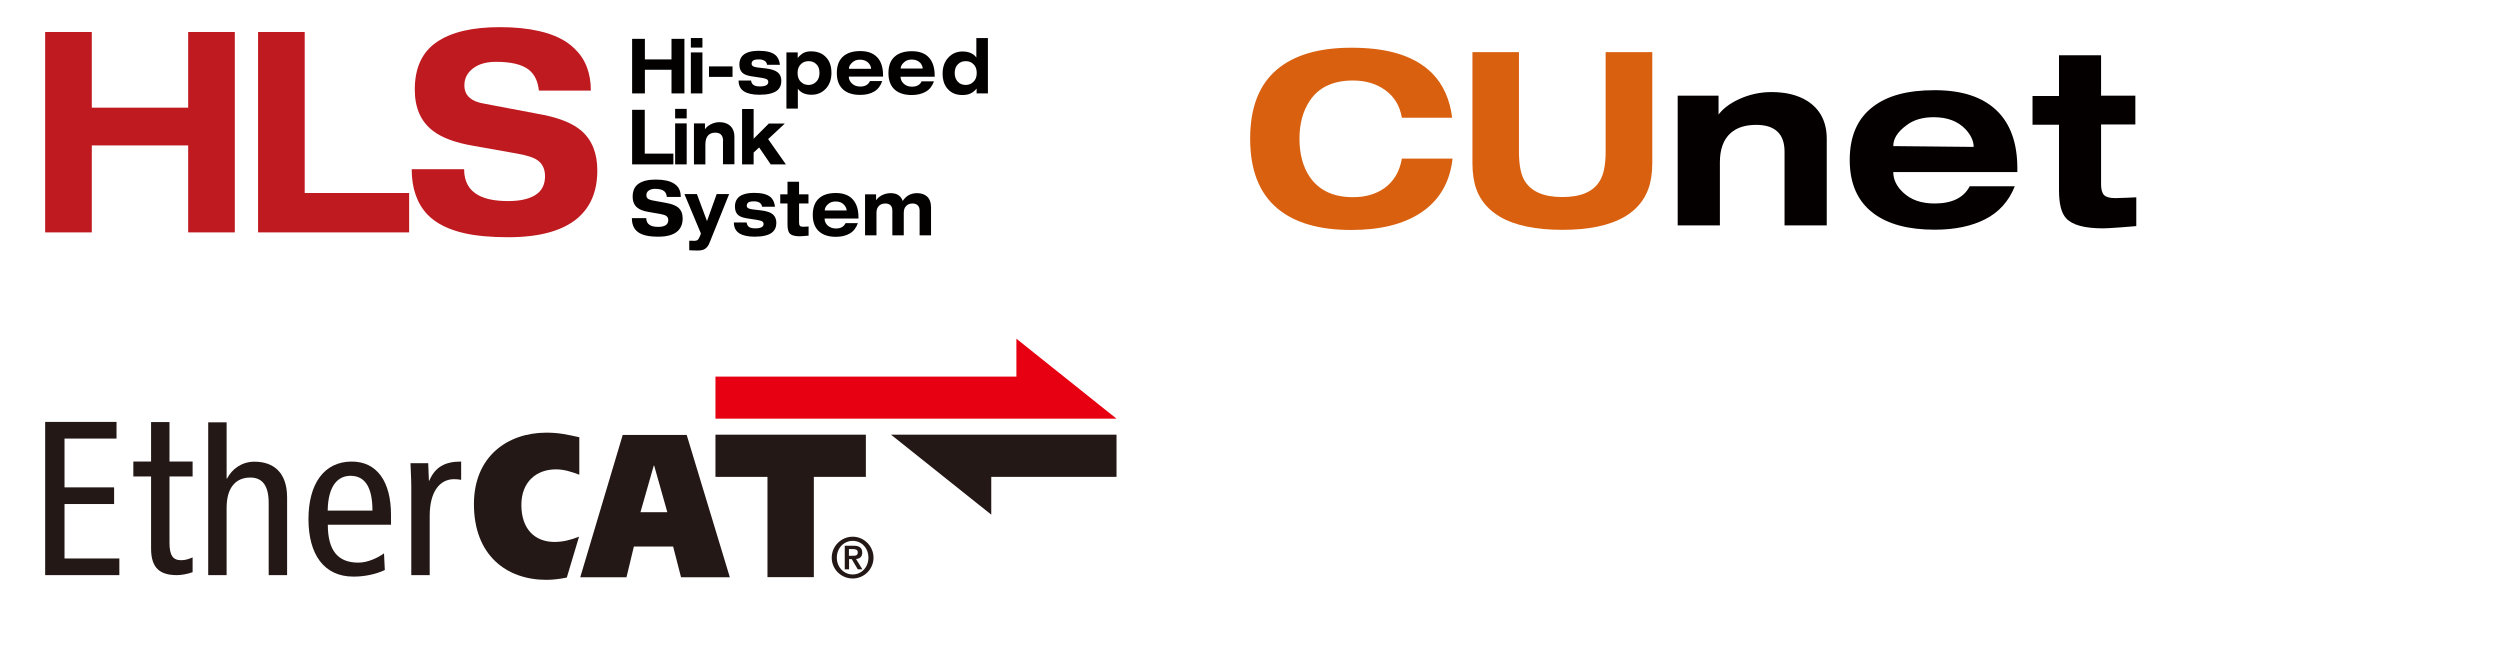
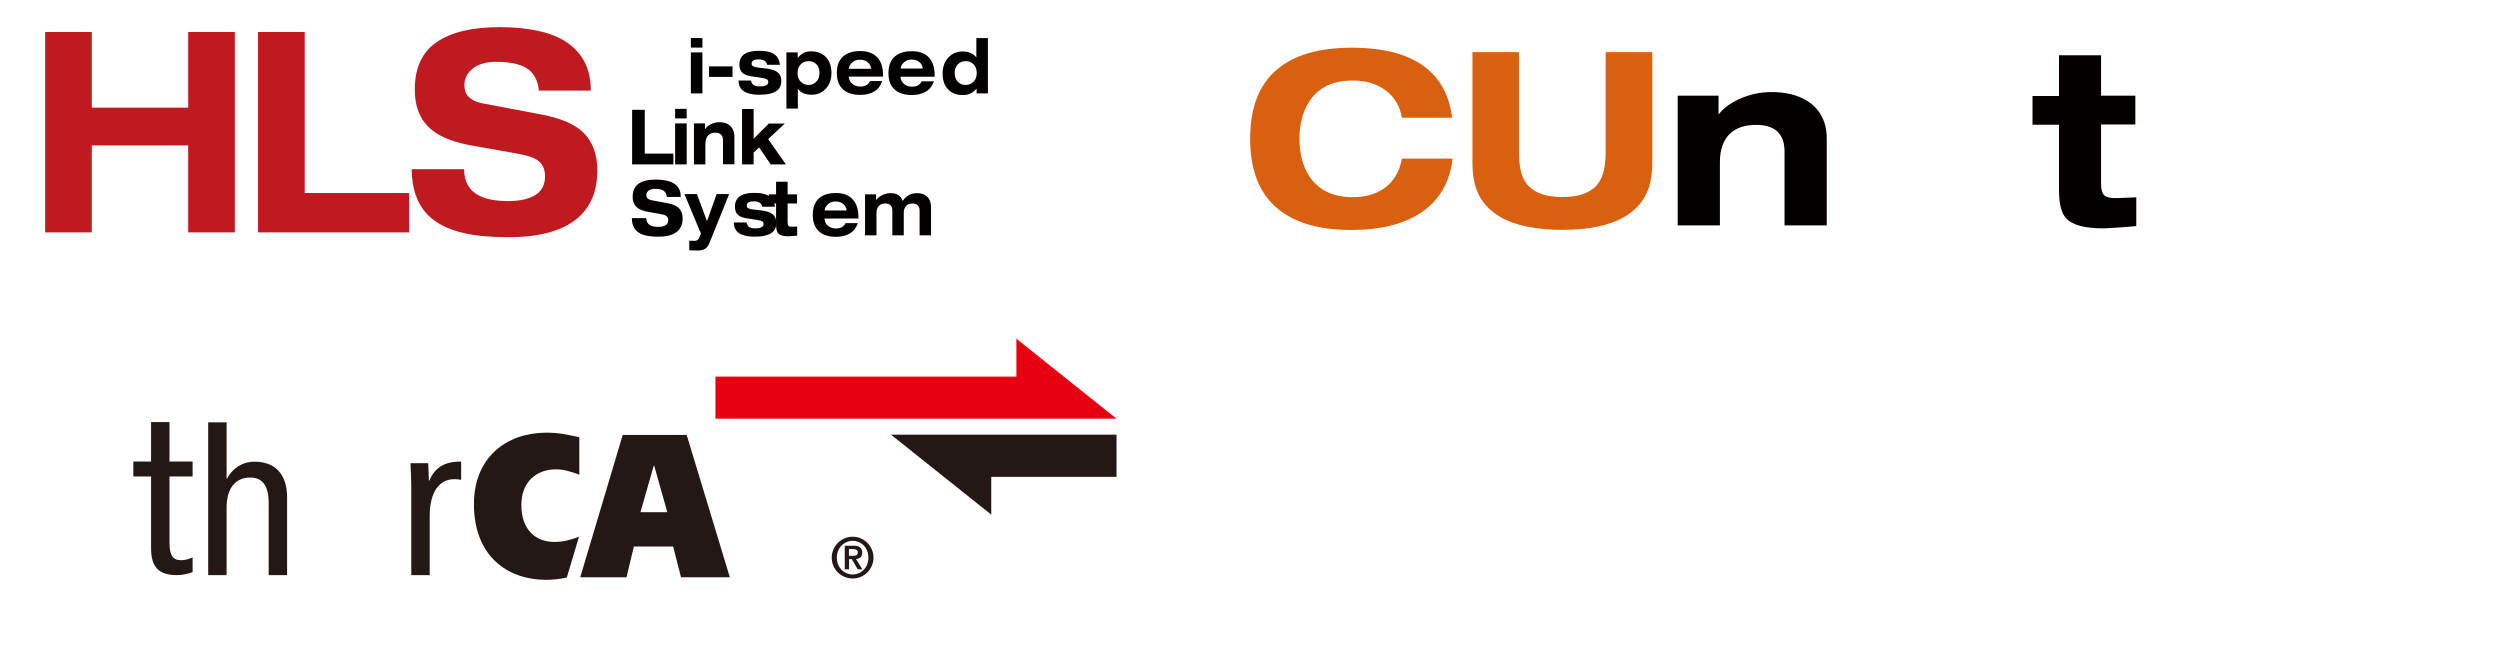
<svg xmlns="http://www.w3.org/2000/svg" id="logo" width="186" height="48" viewBox="0 0 186 48">
  <defs>
    <style>.cls-1{fill:#231815;}.cls-1,.cls-2,.cls-3,.cls-4,.cls-5,.cls-6{stroke-width:0px;}.cls-2{fill:#d9600f;}.cls-3{fill:#040000;}.cls-4{fill:#e60012;}.cls-5{fill:#bf1a20;}.cls-6{fill:#030000;}</style>
  </defs>
  <polygon class="cls-1" points="66.29 32.34 73.75 38.29 73.75 35.48 83.07 35.48 83.07 32.34 66.29 32.34" />
  <polygon class="cls-4" points="83.07 31.15 75.62 25.2 75.62 28.02 53.23 28.02 53.23 31.15 83.07 31.15" />
  <path class="cls-1" d="M41.26,40.32c.62,0,1.21-.15,1.82-.39l-.91,3.04c-.48.1-1.01.17-1.52.17-2.99,0-5.39-1.85-5.39-5.63,0-3.55,2.5-5.32,5.39-5.32.95,0,1.52.14,2.45.34v2.79c-.57-.22-1.15-.4-1.73-.4-1.47,0-2.58.93-2.58,2.65,0,1.82,1.03,2.75,2.46,2.75" />
  <path class="cls-1" d="M48.64,34.64h.03l.98,3.47h-2l.99-3.47ZM43.17,42.95h3.44l.55-2.29h2.92l.59,2.29h3.63l-3.21-10.59h-4.76l-3.16,10.59Z" />
  <path class="cls-1" d="M14.33,41.47c-.26.11-.51.21-.85.21-.62,0-.87-.36-.87-1.31v-4.92h1.72v-1.11h-1.72v-2.94h-1.37v2.94h-1.32v1.11h1.32v5.36c0,1.47.67,1.98,1.93,1.98.37,0,.83-.1,1.16-.22v-1.11Z" />
-   <polygon class="cls-1" points="3.36 31.39 3.36 42.79 8.88 42.79 8.88 41.55 4.8 41.55 4.8 37.5 8.49 37.5 8.49 36.26 4.8 36.26 4.8 32.63 8.67 32.63 8.67 31.39 3.36 31.39" />
  <path class="cls-1" d="M15.49,42.79h1.37v-5.01c0-1.5.68-2.25,1.76-2.25.88,0,1.37.57,1.37,1.89v5.37h1.37v-5.78c0-1.83-.98-2.66-2.43-2.66-.96,0-1.68.56-2.04,1.26h-.03v-4.19h-1.37v11.37Z" />
-   <path class="cls-1" d="M24.38,37.99c.03-1.94.82-2.59,1.7-2.59,1.09,0,1.63.87,1.63,2.59h-3.33ZM29.09,39.03v-.74c0-2.45-1.04-3.95-2.92-3.95-2.07,0-3.22,1.67-3.22,4.28s1.14,4.28,3.35,4.28c.83,0,1.68-.18,2.33-.49l-.06-1.24c-.47.34-1.22.69-1.91.69-1.52,0-2.27-.9-2.27-2.82h4.7Z" />
  <path class="cls-1" d="M30.6,42.79h1.37v-4.41c0-1.81.75-2.73,1.82-2.73.18,0,.36.02.52.05v-1.36c-1.22,0-1.93.41-2.37,1.42h-.03l-.05-1.3h-1.32c.02.59.06,1.19.06,1.8v6.53Z" />
  <path class="cls-1" d="M63.44,43.04c.86,0,1.55-.7,1.55-1.55s-.7-1.56-1.55-1.56-1.56.7-1.56,1.56.7,1.55,1.56,1.55M63.44,42.74c-.65,0-1.18-.53-1.18-1.25s.53-1.25,1.18-1.25,1.17.52,1.17,1.25-.53,1.25-1.17,1.25M62.84,42.36h.33v-.76h.2l.45.76h.34l-.47-.77c.29-.03.46-.17.46-.47,0-.37-.22-.52-.65-.52h-.65v1.76ZM63.17,40.85h.29c.17,0,.36.04.36.24,0,.24-.17.26-.37.26h-.29v-.5Z" />
-   <polygon class="cls-1" points="53.23 32.34 64.42 32.34 64.42 35.48 60.55 35.48 60.55 42.94 57.1 42.94 57.1 35.48 53.23 35.48 53.23 32.34" />
-   <polygon class="cls-6" points="47.03 2.89 47.98 2.89 47.98 4.42 49.96 4.42 49.96 2.89 50.92 2.89 50.92 6.95 49.96 6.95 49.96 5.19 47.98 5.19 47.98 6.95 47.03 6.95 47.03 2.89" />
  <path class="cls-6" d="M51.4,6.95h.86v-3.05h-.86v3.05ZM51.4,3.54h.86v-.71h-.86v.71Z" />
  <rect class="cls-6" x="52.75" y="4.94" width="1.75" height=".78" />
  <path class="cls-6" d="M55.88,6c.02.14.08.25.18.32.1.07.25.11.47.11.42,0,.63-.11.63-.33,0-.09-.04-.15-.1-.2-.07-.04-.2-.08-.4-.11l-.79-.12c-.29-.05-.5-.13-.63-.25-.15-.14-.23-.34-.23-.62,0-.38.15-.65.45-.82.24-.14.57-.2,1-.2.56,0,.96.1,1.21.3.2.16.32.41.36.74h-.96c-.02-.14-.09-.25-.21-.31-.11-.06-.24-.09-.38-.09-.16,0-.28.01-.36.04-.13.05-.2.14-.2.27,0,.08.03.14.09.19.06.04.18.08.35.1l.6.07c.43.05.73.15.91.3.18.15.26.36.26.63,0,.31-.11.55-.32.72-.26.2-.7.31-1.31.31-.51,0-.9-.09-1.16-.26-.26-.17-.39-.44-.39-.8h.95Z" />
  <path class="cls-6" d="M58.5,8.08h.86v-1.48c.1.14.23.25.4.33.18.08.38.12.62.12.43,0,.77-.15,1.06-.45.28-.3.42-.7.42-1.18,0-.52-.15-.92-.44-1.2-.27-.27-.63-.4-1.08-.4-.2,0-.37.03-.52.1-.15.07-.31.2-.47.39v-.41h-.84v4.18ZM59.58,6.09c-.16-.16-.24-.38-.24-.66s.08-.5.25-.66c.15-.15.34-.22.57-.22s.43.07.58.23c.16.15.23.37.23.65s-.08.5-.25.66c-.15.15-.34.23-.56.23s-.42-.07-.57-.23" />
  <path class="cls-6" d="M64.72,6.04c-.12.27-.37.4-.72.4-.27,0-.49-.09-.65-.26-.13-.14-.2-.3-.2-.48h2.55v-.09c0-.58-.14-1.03-.42-1.33-.29-.32-.72-.48-1.27-.48s-.97.13-1.27.39c-.32.28-.48.69-.48,1.24s.16.96.48,1.24c.3.26.72.39,1.26.39.41,0,.76-.08,1.04-.25.28-.16.48-.43.6-.78h-.92ZM63.16,5.11c0-.17.09-.33.27-.48.14-.13.33-.19.56-.19.28,0,.49.09.65.27.11.14.17.27.17.41h-1.65Z" />
  <path class="cls-6" d="M68.65,5.11c0-.14-.06-.27-.16-.41-.16-.18-.38-.27-.65-.27-.23,0-.42.06-.56.19-.18.15-.27.31-.27.48h1.65ZM69.49,6.04c-.12.35-.32.61-.61.78-.28.16-.63.25-1.04.25-.54,0-.96-.13-1.26-.39-.32-.28-.48-.69-.48-1.24s.16-.97.48-1.24c.3-.26.72-.39,1.27-.39s.99.16,1.27.48c.28.31.42.75.42,1.33v.09h-2.54c0,.18.07.34.2.48.16.17.38.26.65.26.36,0,.6-.14.72-.4h.92Z" />
  <path class="cls-6" d="M72.67,6.95h.83V2.83h-.86v1.45c-.1-.14-.23-.25-.41-.33-.17-.08-.38-.12-.62-.12-.42,0-.78.15-1.06.46-.28.3-.42.7-.42,1.18,0,.51.14.92.43,1.2.26.27.61.4,1.04.4.22,0,.41-.03.57-.1.19-.08.35-.21.49-.38v.38ZM71.27,6.09c-.16-.16-.24-.38-.24-.66s.08-.5.25-.66c.15-.15.34-.22.57-.22s.42.07.57.22c.17.16.25.38.25.66s-.08.5-.25.66c-.15.15-.34.23-.57.23s-.43-.07-.58-.23" />
  <polygon class="cls-6" points="47.03 8.17 47.97 8.17 47.97 11.43 50.1 11.43 50.1 12.23 47.03 12.23 47.03 8.17" />
  <path class="cls-6" d="M50.23,12.23h.86v-3.05h-.86v3.05ZM50.23,8.81h.86v-.71h-.86v.71Z" />
  <path class="cls-6" d="M53.8,10.5c0-.42-.19-.63-.58-.63-.22,0-.4.06-.52.19-.15.15-.22.38-.22.69v1.48h-.85v-3.05h.82v.44c.09-.14.23-.26.41-.36.21-.11.43-.17.66-.17.3,0,.54.07.73.21.26.19.39.49.39.89v2.03h-.85v-1.74Z" />
  <polygon class="cls-6" points="55.21 8.11 56.07 8.11 56.07 10.32 57.2 9.19 58.39 9.19 57.15 10.35 58.47 12.23 57.34 12.23 56.48 10.97 56.07 11.35 56.07 12.23 55.21 12.23 55.21 8.11" />
  <path class="cls-6" d="M49.61,14.63c-.02-.18-.09-.32-.2-.41-.13-.11-.36-.17-.68-.17-.2,0-.35.05-.47.13-.12.09-.17.2-.17.34,0,.1.03.19.1.25.07.06.17.1.3.13l1.18.22c.36.07.62.18.8.33.21.19.32.45.32.8,0,.41-.13.73-.39.96-.31.27-.78.4-1.43.4-.35,0-.65-.03-.88-.08-.33-.07-.59-.2-.76-.38-.21-.22-.32-.53-.32-.92h1.07c0,.25.1.42.29.53.14.08.35.12.6.12.24,0,.42-.04.55-.12.13-.08.2-.21.2-.38,0-.14-.05-.25-.16-.32-.08-.06-.23-.1-.44-.14l-.86-.15c-.37-.06-.64-.16-.82-.3-.25-.19-.37-.47-.37-.84,0-.44.15-.76.44-.96.3-.21.72-.31,1.29-.31.3,0,.57.03.8.08.31.07.55.19.73.36.22.21.32.49.32.85h-1.05Z" />
  <path class="cls-6" d="M54.24,14.46l-1.43,3.55c-.09.25-.21.41-.35.5-.13.09-.32.13-.57.13-.07,0-.18,0-.34-.01-.16,0-.25-.01-.27-.01v-.71s.11,0,.19,0c.08,0,.14.01.18.01.1,0,.19-.02.25-.07.06-.04.11-.13.16-.25l.09-.22-1.23-2.94h.93l.75,2.01.72-2.01h.92Z" />
  <path class="cls-6" d="M55.55,16.56c.02.14.08.25.17.32.1.07.25.11.47.11.41,0,.62-.11.62-.32,0-.09-.03-.15-.1-.2-.07-.04-.2-.08-.39-.11l-.78-.12c-.29-.05-.5-.13-.63-.25-.15-.13-.23-.34-.23-.62,0-.38.15-.65.44-.82.23-.13.56-.2.99-.2.56,0,.96.1,1.2.3.2.16.31.41.35.73h-.96c-.02-.14-.09-.24-.2-.31-.11-.06-.24-.09-.38-.09-.16,0-.28.01-.36.04-.13.05-.2.14-.2.28,0,.08.03.14.09.18.06.04.17.08.35.1l.6.07c.43.05.73.15.9.3.17.15.26.36.26.63,0,.31-.11.55-.32.72-.25.2-.69.31-1.3.31-.51,0-.89-.09-1.15-.26-.26-.17-.39-.44-.39-.8h.94Z" />
-   <path class="cls-6" d="M58.6,13.52h.85v.94h.7v.68h-.7v1.41c0,.12.02.2.06.25.04.05.12.07.23.07.05,0,.19,0,.42-.02v.68c-.06,0-.17.02-.33.03-.16.01-.27.02-.34.02-.38,0-.63-.08-.76-.24-.09-.12-.14-.34-.14-.66v-1.54h-.54v-.68h.54v-.94Z" />
+   <path class="cls-6" d="M58.6,13.52v.94h.7v.68h-.7v1.41c0,.12.02.2.06.25.04.05.12.07.23.07.05,0,.19,0,.42-.02v.68c-.06,0-.17.02-.33.03-.16.01-.27.02-.34.02-.38,0-.63-.08-.76-.24-.09-.12-.14-.34-.14-.66v-1.54h-.54v-.68h.54v-.94Z" />
  <path class="cls-6" d="M62.99,15.67c0-.14-.06-.27-.17-.41-.15-.18-.37-.27-.64-.27-.23,0-.42.06-.56.19-.18.15-.26.31-.26.48h1.64ZM63.83,16.59c-.12.35-.32.61-.6.78-.28.16-.62.25-1.03.25-.54,0-.95-.13-1.25-.39-.32-.28-.48-.69-.48-1.24s.16-.97.47-1.24c.29-.26.71-.39,1.25-.39s.98.16,1.26.48c.28.31.42.75.42,1.33v.09h-2.52c0,.18.06.34.19.48.17.17.38.26.65.26.36,0,.59-.13.72-.4h.91Z" />
  <path class="cls-6" d="M68.42,15.67c0-.19-.06-.33-.17-.42-.09-.07-.21-.11-.36-.11-.19,0-.35.06-.47.18-.12.12-.18.29-.18.53v1.66h-.85v-1.84c0-.19-.05-.33-.16-.42-.09-.07-.21-.11-.36-.11-.2,0-.36.06-.48.18-.12.12-.18.29-.18.53v1.66h-.85v-3.05h.82v.44c.09-.14.23-.26.41-.36.21-.11.43-.17.67-.17s.44.05.58.15c.15.1.26.24.32.43.13-.19.27-.33.45-.43.18-.1.39-.15.62-.15.3,0,.54.08.72.23.21.18.32.46.32.84v2.07h-.85v-1.84Z" />
  <polygon class="cls-5" points="14 2.38 14 8.01 6.83 8.01 6.83 2.38 3.36 2.38 3.36 17.29 6.83 17.29 6.83 10.82 14 10.82 14 17.29 17.47 17.29 17.47 2.38 14 2.38" />
  <polygon class="cls-5" points="19.2 2.38 22.67 2.38 22.67 14.36 30.44 14.36 30.44 17.29 19.2 17.29 19.2 2.38" />
  <path class="cls-5" d="M40.09,6.72c-.07-.67-.31-1.17-.72-1.51-.5-.41-1.32-.61-2.47-.61-.71,0-1.28.16-1.71.49-.43.33-.64.75-.64,1.25,0,.38.12.69.37.91.25.23.61.38,1.09.46l4.33.82c1.3.25,2.28.65,2.93,1.21.78.69,1.17,1.67,1.17,2.94,0,1.51-.47,2.67-1.42,3.51-1.11.97-2.85,1.46-5.21,1.46-1.29,0-2.36-.1-3.22-.29-1.22-.27-2.15-.74-2.78-1.39-.78-.82-1.18-1.95-1.18-3.38h3.9c0,.91.36,1.56,1.07,1.94.54.29,1.27.43,2.21.43.86,0,1.54-.15,2.02-.45.48-.3.72-.77.72-1.4,0-.53-.19-.93-.56-1.19-.3-.21-.84-.38-1.61-.51l-3.15-.56c-1.35-.23-2.35-.6-3.01-1.11-.91-.69-1.36-1.71-1.36-3.08,0-1.6.54-2.78,1.62-3.52,1.08-.75,2.65-1.12,4.71-1.12,1.11,0,2.08.1,2.91.29,1.15.26,2.04.7,2.66,1.32.8.77,1.2,1.8,1.2,3.11h-3.85Z" />
  <path class="cls-2" d="M104.3,8.76c-.15-.89-.57-1.57-1.23-2.05-.66-.48-1.47-.72-2.41-.72-1.47,0-2.54.5-3.21,1.5-.51.76-.77,1.71-.77,2.83s.25,2.07.75,2.82c.69,1.02,1.77,1.53,3.23,1.53.92,0,1.69-.22,2.32-.66.71-.5,1.15-1.24,1.32-2.21h3.77c-.2,1.8-1.01,3.15-2.41,4.06-1.29.83-2.99,1.25-5.12,1.25-2.39,0-4.22-.53-5.5-1.6-1.36-1.14-2.03-2.87-2.03-5.19s.67-4.04,2.01-5.16c1.27-1.07,3.11-1.61,5.52-1.61,1.22,0,2.28.12,3.18.36,1.17.31,2.11.82,2.82,1.53.83.84,1.33,1.95,1.5,3.32h-3.73Z" />
  <path class="cls-2" d="M109.54,3.88h3.47v7.39c0,.98.14,1.7.41,2.16.49.82,1.42,1.23,2.82,1.23s2.32-.41,2.79-1.21c.29-.48.43-1.2.43-2.18V3.88h3.47v8.24c0,.76-.1,1.4-.29,1.93-.32.88-.91,1.57-1.76,2.07-1.13.66-2.68.98-4.64.98s-3.52-.32-4.62-.96c-.87-.51-1.47-1.2-1.78-2.07-.19-.52-.29-1.17-.29-1.95V3.88Z" />
  <path class="cls-3" d="M132.77,11.28c0-1.32-.71-1.99-2.11-1.99-.81,0-1.44.2-1.9.61-.54.48-.8,1.21-.8,2.18v4.69h-3.14V7.12h3.04v1.4c.34-.44.83-.82,1.5-1.13.77-.36,1.59-.54,2.44-.54,1.07,0,1.96.22,2.66.66.96.61,1.45,1.55,1.45,2.82v6.44h-3.14v-5.49Z" />
-   <path class="cls-3" d="M140.86,10.86c0-.54.32-1.05.97-1.53.52-.41,1.21-.61,2.04-.61,1.01,0,1.8.3,2.36.89.4.43.61.87.61,1.32l-5.98-.06M146.54,13.87c-.45.85-1.32,1.27-2.61,1.27-.98,0-1.76-.27-2.34-.82-.49-.46-.73-.97-.73-1.52h9.23v-.29c0-1.86-.51-3.29-1.52-4.27-1.05-1.02-2.59-1.53-4.63-1.53s-3.52.41-4.59,1.23c-1.16.88-1.73,2.2-1.73,3.96s.58,3.07,1.75,3.96c1.08.82,2.61,1.23,4.57,1.23,1.49,0,2.74-.26,3.76-.78,1.02-.52,1.76-1.34,2.2-2.45h-3.36Z" />
  <path class="cls-3" d="M153.19,4.11h3.13v3.01h2.55v2.14h-2.55v4.47c0,.38.08.64.23.79.15.15.43.22.84.22.19,0,.49-.01.91-.03.41-.02.63-.03.64-.03v2.14c-.23.02-.63.06-1.22.1-.58.04-1,.07-1.25.07-1.38,0-2.3-.25-2.76-.76-.35-.39-.52-1.08-.52-2.08v-4.87h-1.97v-2.14h1.97v-3.01Z" />
</svg>